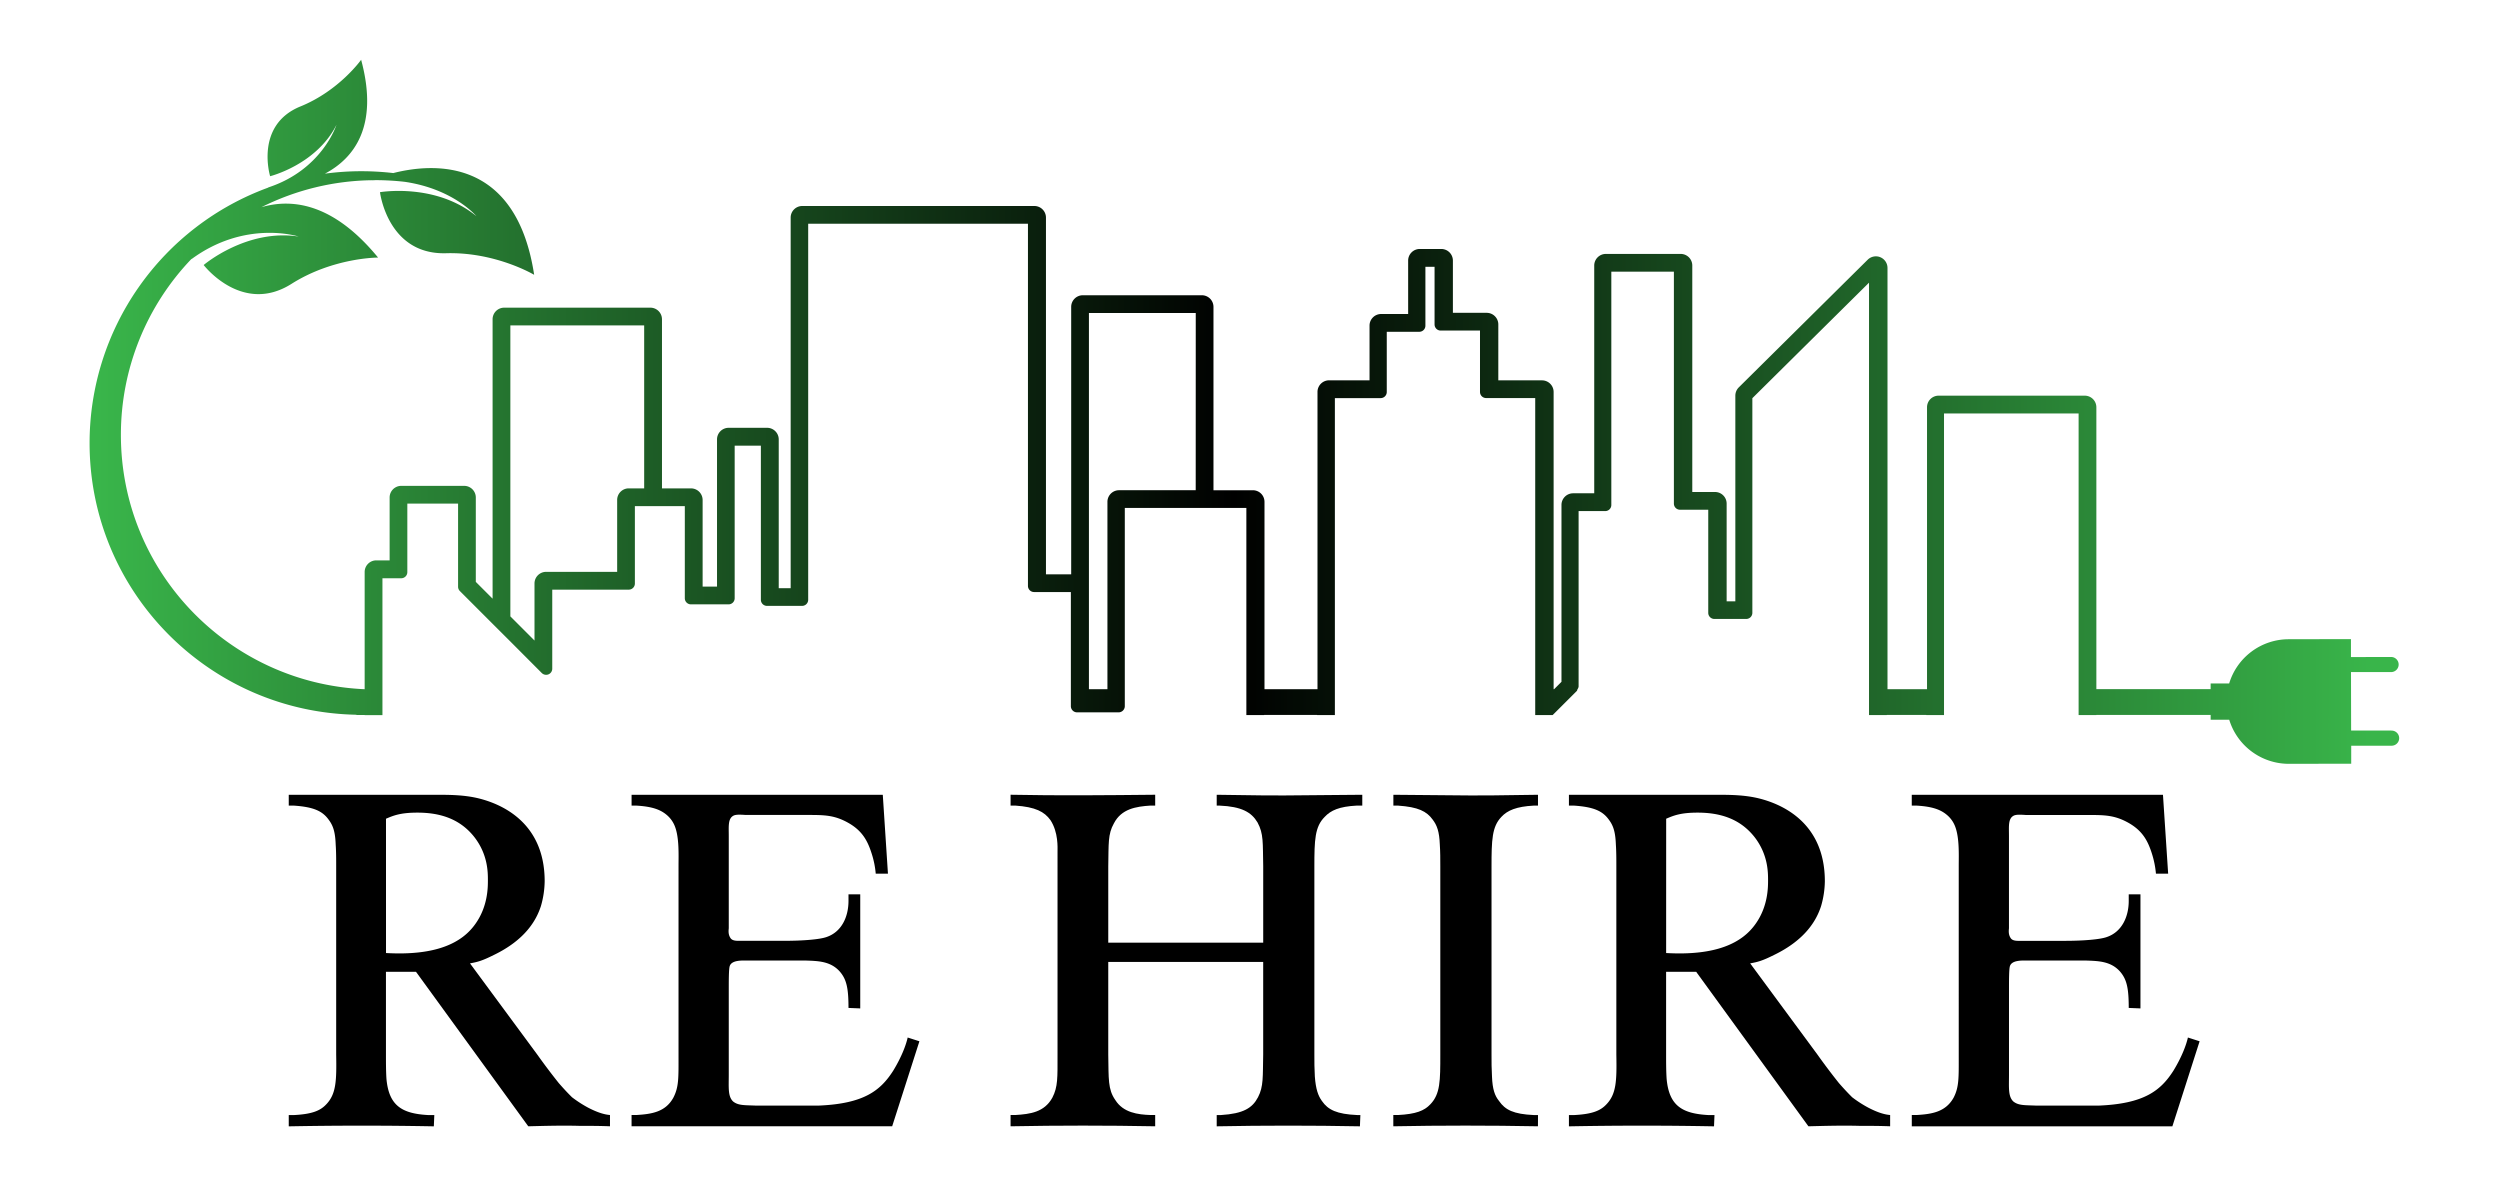
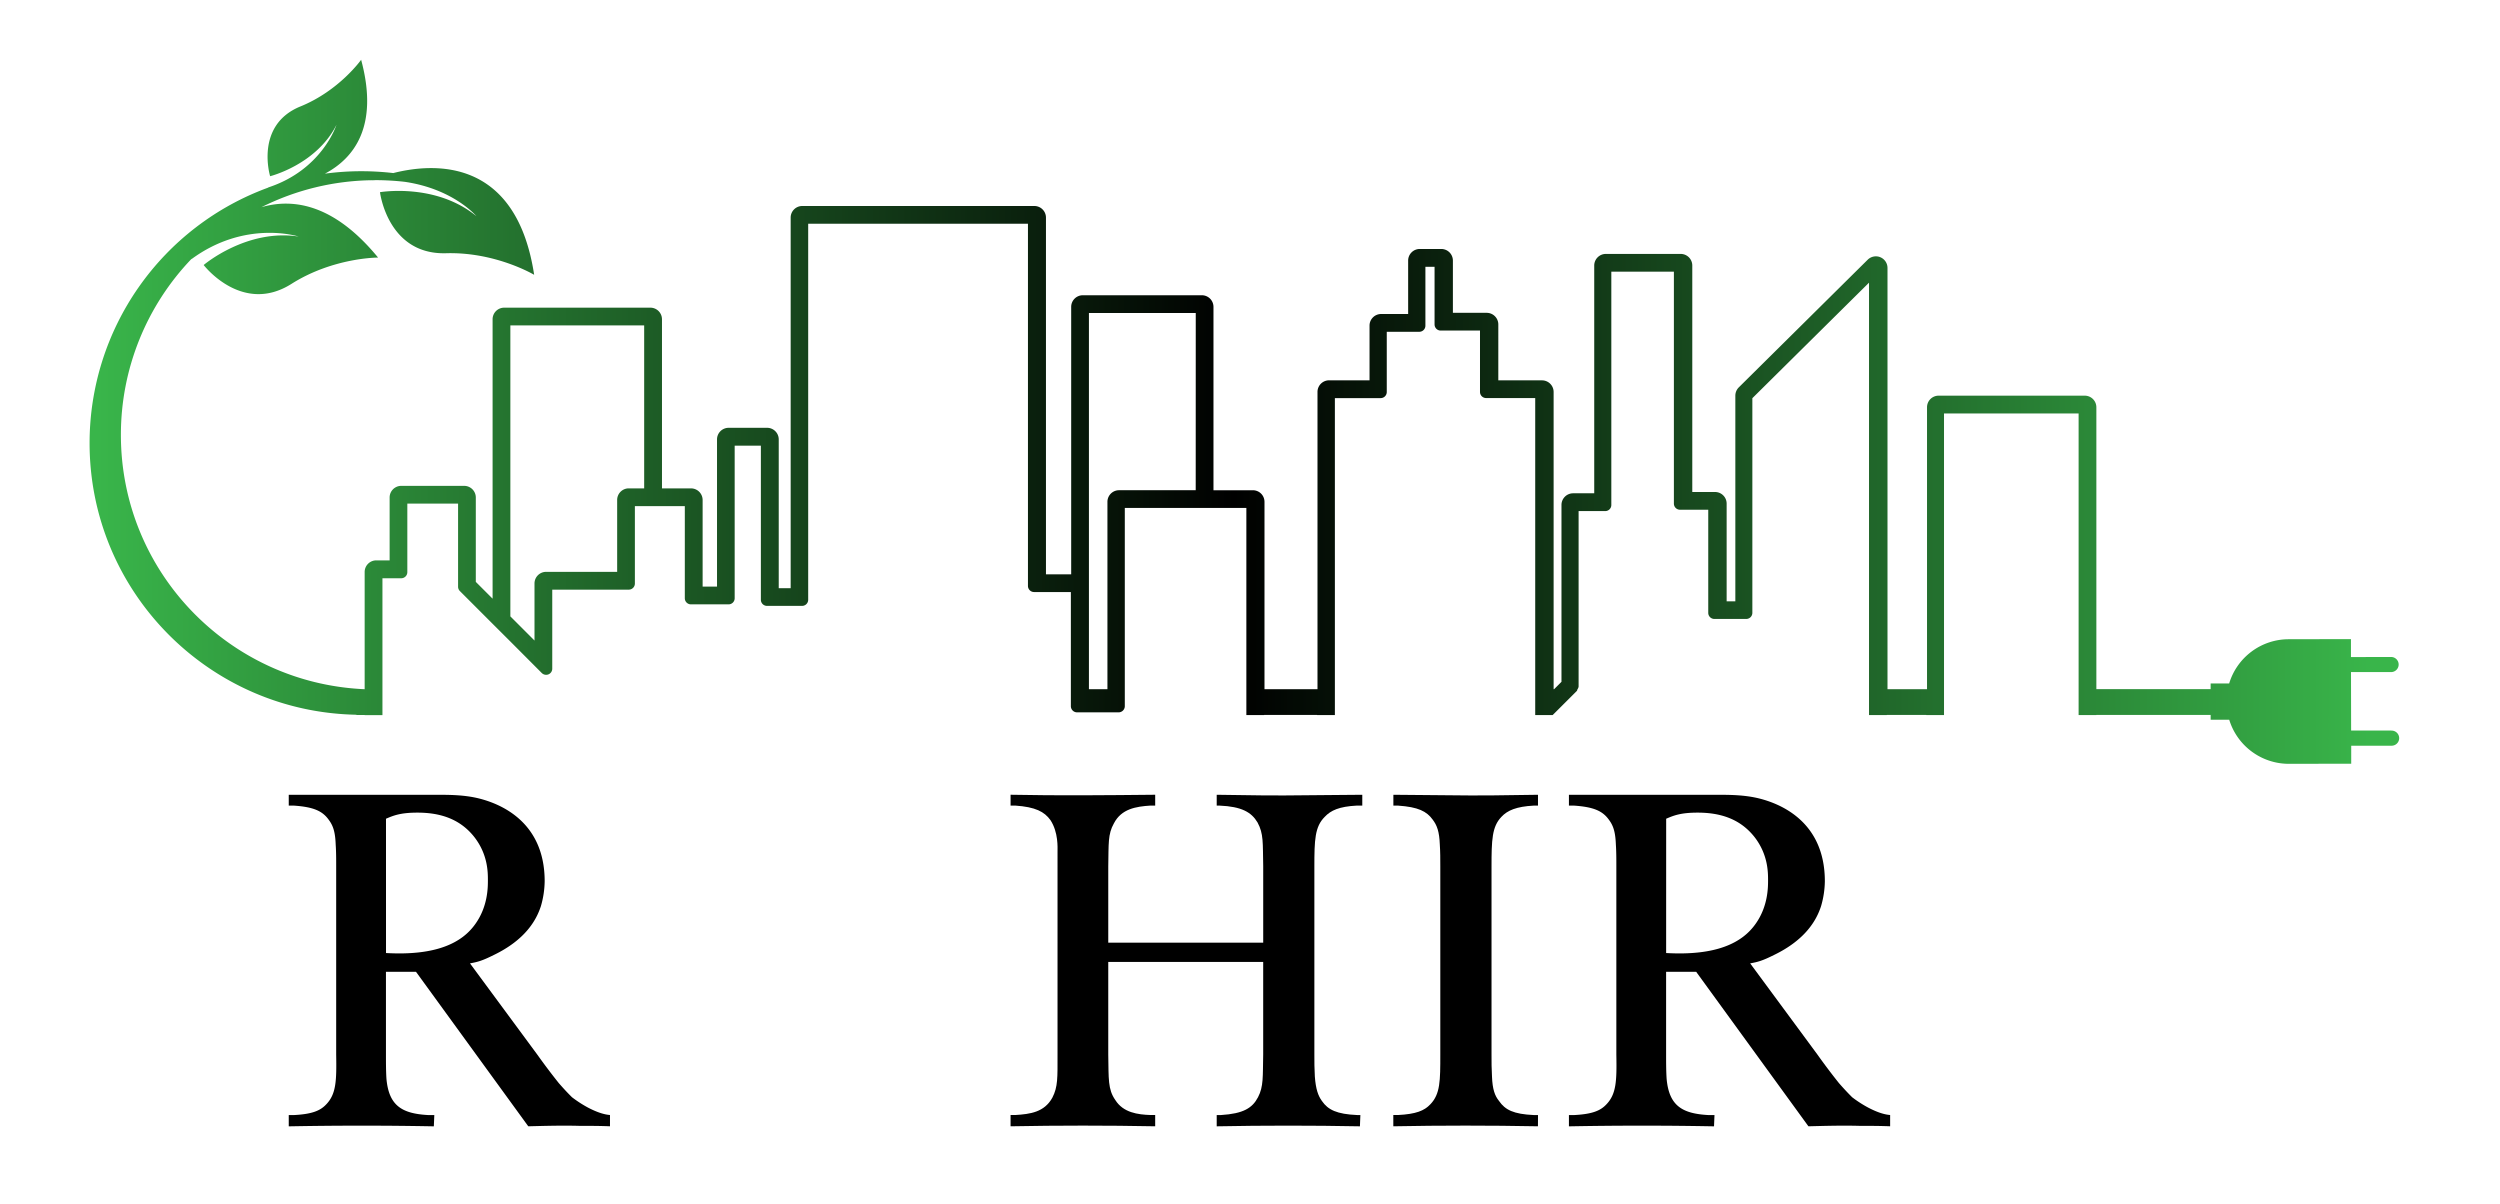
<svg xmlns="http://www.w3.org/2000/svg" data-bbox="0 0 1638.11 789.09" viewBox="0 0 1638.11 789.09" data-type="ugc">
  <g>
    <defs>
      <linearGradient gradientUnits="userSpaceOnUse" y2="269.82" x2="1552.43" y1="269.82" x1="64.36" id="5b34e8e1-945f-4f33-b7af-3aef2afa46c6">
        <stop stop-color="#39b54a" offset="0" />
        <stop offset=".5" />
        <stop stop-color="#39b54a" offset="1" />
      </linearGradient>
    </defs>
    <path fill="#ffffff" d="M1638.11 0v789.09H0V0h1638.11z" />
    <path d="M352 690.94c4.61 6.46 9.23 12.61 14.15 18.76 4.31 4.93 6.46 7.07 8.61 9.23a79.1 79.1 0 0 0 10.46 6.78c7.08 3.69 11.4 4.62 14.47 4.9V738c-6.77-.29-13.23-.29-20-.29-11.08-.31-22.16 0-33.54.29l-73.56-101.22h-19.7v54.16c0 5.23 0 10.45.31 15.7 1.54 18.14 10.46 23.05 27.38 24h4l-.31 7.39q-47.07-.9-95.07 0v-7.39h3.39c11.69-.6 17.23-2.76 21.23-7.07 6.46-6.77 6.76-15.37 6.46-32.6v-123.4c0-4.64 0-9.55-.32-14.16-.3-8.63-1.83-12.62-4.6-16.31-4-5.54-9.55-8.31-22.77-9.23h-3.39v-7.1h95.38c9.85 0 19.69 0 29.54 2.48 13.23 3.38 42.77 14.78 42.77 54.16a60.65 60.65 0 0 1-2.46 16.3c-3.08 9.52-10.46 22.16-30.78 32-8 4-10.76 4.61-15.69 5.54Zm-99.07-66.47c32.61 1.84 49.85-6.47 58.76-19.36 8-11.4 8-23.72 8-28.31 0-5.25 0-16.64-8.63-28-9.52-12.32-22.76-16.33-37.52-16.33-11.08 0-15.7 1.87-20.62 4Z" />
-     <path d="M581.82 572.47h-8a59.28 59.28 0 0 0-2.78-13.53c-2.76-8.62-6.45-14.77-15.08-19.7C546.75 534 540 534 529.21 534H488.6c-4-.29-6.16-.29-7.7.31-4 1.85-3.38 6.76-3.38 13.53v60.31c0 .6-.62 3.69.92 6.14 1.23 2.48 4.62 2.17 7.39 2.17h28.3c12.31 0 23.07-.93 27.39-2.46 10.15-3.4 14.45-13.53 14.45-23.71V586h7.7v74.76l-7.7-.32c0-12.92-1.23-18.78-5.84-24-6.15-6.78-14.46-6.78-22.77-7.07h-37.84c-3.39 0-10.15-.32-11.38 3.7-.62 1.84-.62 9.51-.62 15.06v56c0 8.62-.62 14.16 2.77 17.54 3.39 2.77 7.39 2.45 15.08 2.77h40.91c29.84-1.21 40.62-9.84 48.93-22.77 5.84-9.55 8.61-17.54 9.54-21.84l7.69 2.46L584.59 738H413.83v-7.39h3.07c9.85-.6 19.09-1.84 24.31-11.37 3.69-7.09 3.39-13.24 3.39-28.3V567.57c0-7.7.62-20.31-3.09-27.7a18.44 18.44 0 0 0-4.6-5.85c-4-3.38-9.23-5.54-20-6.15h-3.07v-7.1h164.6Z" />
    <path d="M726.18 630.32v60.62c.3 16-.32 22.77 4.61 29.84 5.23 8.31 14.76 9.55 23.07 9.83h3.07V738c-31.69-.6-63.07-.6-94.76 0v-7.39h3.07c9.85-.6 19.07-1.84 24.31-11.37 3.69-7.09 3.39-13.24 3.39-28.3V558c0-2.45.61-12.61-4.62-20.6-4-5.57-9.85-8.63-23.08-9.55h-3.07v-7.1c31.69.64 63.07.32 94.76 0v7.1h-3.07c-9.53.61-19.08 2.13-24 11.68-4 7.1-3.38 13.25-3.68 28.31v49.83h101.53v-50.1c-.32-15.41.3-21.23-3.7-28.62-4-6.78-10.47-10.47-24.92-11.08h-1.85v-7.1c19.69.32 39.09.64 58.77.32 12 0 24.3-.32 36.62-.32v7.1h-3.71c-11.38.61-16.91 3.09-20.92 7.39-6.46 6.43-6.77 15.06-6.77 32.6v123.08c0 4.91 0 9.52.31 14.46.62 8.31 2.17 12.61 4.63 16 4 5.86 9.84 8.63 23.07 9.23h2.14l-.3 7.39c-31.37-.6-62.77-.6-93.84 0v-7.39H800c14.77-.92 20.61-4.61 24.31-11.68s3.07-13.53 3.39-28v-60.63Z" />
    <path d="M1007.73 738c-31.7-.6-63.38-.6-94.77 0v-7.39h3.09c11.68-.6 17.22-2.76 21.22-7.07 6.48-6.77 6.48-15.37 6.48-32.6V567.57c0-4.64 0-9.55-.32-14.16-.32-8.63-1.86-12.62-4.63-16.31-4-5.54-9.53-8.31-22.75-9.23H913v-7.1c12 0 24 .32 36 .32 19.68.32 39.38 0 58.76-.32v7.1H1005c-11.38.61-17.24 3.09-21.23 7.39-6.15 6.43-6.46 15.06-6.46 32.6v123.08c0 4.91 0 9.52.31 14.46.3 8.31 1.84 12.61 4.61 16 4 5.86 9.54 8.63 22.77 9.23h2.77Z" />
    <path d="M1190.82 690.94c4.6 6.46 9.23 12.61 14.14 18.76 4.33 4.93 6.47 7.07 8.61 9.23a77.39 77.39 0 0 0 10.48 6.78c7.06 3.69 11.37 4.62 14.45 4.9V738c-6.77-.29-13.23-.29-20-.29-11.09-.31-22.16 0-33.54.29l-73.54-101.22h-19.71v54.16c0 5.23 0 10.45.32 15.7 1.54 18.14 10.47 23.05 27.38 24h4l-.31 7.39q-47.08-.9-95.07 0v-7.39h3.38c11.69-.6 17.25-2.76 21.23-7.07 6.46-6.77 6.78-15.37 6.46-32.6v-123.4c0-4.64 0-9.55-.31-14.16-.31-8.63-1.83-12.62-4.59-16.31-4-5.54-9.55-8.31-22.79-9.23h-3.38v-7.1h95.38c9.86 0 19.68 0 29.54 2.48 13.24 3.38 42.77 14.78 42.77 54.16a60.37 60.37 0 0 1-2.47 16.3c-3.07 9.52-10.47 22.16-30.77 32-8 4-10.75 4.61-15.69 5.54Zm-99.09-66.47c32.63 1.84 49.86-6.47 58.78-19.36 8-11.4 8-23.72 8-28.31 0-5.25 0-16.64-8.61-28-9.53-12.32-22.75-16.33-37.52-16.33-11.08 0-15.7 1.87-20.63 4Z" />
-     <path d="M1420.67 572.47h-8a61.12 61.12 0 0 0-2.77-13.53c-2.77-8.62-6.46-14.77-15.08-19.7-9.23-5.22-16-5.22-26.76-5.22h-40.62c-4-.29-6.16-.29-7.72.31-4 1.85-3.36 6.76-3.36 13.53v60.31c0 .6-.62 3.69.91 6.14 1.24 2.48 4.63 2.17 7.4 2.17H1353c12.29 0 23.06-.93 27.36-2.46 10.16-3.4 14.48-13.53 14.48-23.71V586h7.68v74.76l-7.68-.32c0-12.92-1.24-18.78-5.84-24-6.16-6.78-14.48-6.78-22.79-7.07h-37.82c-3.4 0-10.16-.32-11.4 3.7-.61 1.84-.61 9.51-.61 15.06v56c0 8.62-.62 14.16 2.77 17.54 3.39 2.77 7.38 2.45 15.08 2.77h40.91c29.83-1.21 40.62-9.84 48.92-22.77 5.84-9.55 8.61-17.54 9.55-21.84l7.67 2.46-17.84 55.71h-170.75v-7.39h3.09c9.82-.6 19-1.84 24.31-11.37 3.66-7.09 3.36-13.24 3.36-28.3V567.57c0-7.7.62-20.31-3.09-27.7a18.29 18.29 0 0 0-4.6-5.85c-4-3.38-9.23-5.54-20-6.15h-3.09v-7.1h164.6Z" />
    <path d="M1566.84 478.7h-26.28l-.08-38.32h26.27a4.95 4.95 0 1 0 0-9.9l-26.3.06v-11.77l-40.8.08a40.78 40.78 0 0 0-39 29h-12.14v3.72h-74.88V266.86a7.61 7.61 0 0 0-7.62-7.6h-95.74a7.6 7.6 0 0 0-7.6 7.6v184.75h-25.9v-276a7.61 7.61 0 0 0-4.67-7.05 7.29 7.29 0 0 0-2.94-.59 7.63 7.63 0 0 0-5.36 2.2l-84.46 83.65a7.71 7.71 0 0 0-2.27 5.42V394h-5.7v-64a7.6 7.6 0 0 0-7.58-7.62h-14.93V174a7.6 7.6 0 0 0-7.61-7.62h-49a7.62 7.62 0 0 0-7.64 7.62v149.23h-13.82a7.64 7.64 0 0 0-7.64 7.6v115.93l-4.85 4.85h-.3V256.82a7.62 7.62 0 0 0-7.61-7.59h-28.63V212.6a7.62 7.62 0 0 0-7.62-7.62H952v-34.23a7.62 7.62 0 0 0-7.63-7.61h-14.08a7.63 7.63 0 0 0-7.61 7.61v35H905a7.62 7.62 0 0 0-7.62 7.61v35.84h-26.49a7.62 7.62 0 0 0-7.61 7.59v194.82h-34.73V328.82a7.6 7.6 0 0 0-7.62-7.59h-25.81V201.09a7.62 7.62 0 0 0-7.61-7.63h-78a7.63 7.63 0 0 0-7.62 7.63v175.22h-16.53V142.58a7.61 7.61 0 0 0-7.61-7.6H525.69a7.61 7.61 0 0 0-7.61 7.6v242.85h-7.82v-97.51a7.62 7.62 0 0 0-7.61-7.6h-25.22a7.62 7.62 0 0 0-7.61 7.6v96.45h-9.43V327.6a7.63 7.63 0 0 0-7.63-7.59h-19V209.2a7.62 7.62 0 0 0-7.63-7.6h-95.76a7.6 7.6 0 0 0-7.6 7.6v183.08l-11-11V326a7.62 7.62 0 0 0-7.6-7.64H262.9a7.62 7.62 0 0 0-7.6 7.64v41.18h-8.75a7.62 7.62 0 0 0-7.61 7.59v76.81h-.5c-88.58-4.09-159.22-77-159.22-166.56a166.49 166.49 0 0 1 46.49-115.62l-.34.48c35.49-26.2 70.32-14.88 70.32-14.88-34.17-5.3-62.24 18.65-62.24 18.65S158.62 206.49 191 186c27.39-17.33 56.73-17.23 56.73-17.23-28.48-34.74-55.25-39.17-76.45-33a166.34 166.34 0 0 1 72.29-17.68.35.35 0 0 1-.16.06l2.68-.11h.13a169.42 169.42 0 0 1 19.08 1.11c32 4.72 46.86 22.5 46.86 22.5-26.75-22-63.17-15.72-63.17-15.72s4.94 41.12 43.31 40c32.48-.93 57.7 14.13 57.7 14.13-11.78-77.18-66.06-73.33-92.3-66.66a181.61 181.61 0 0 0-20.86-1.21 178.4 178.4 0 0 0-23.95 1.61c18.88-10 35.55-30.86 23.74-74.62 0 0-14.35 20.25-39.78 30.57C166.78 82 177 115.46 177 115.46s30.32-7.54 43.48-33.68c0 0-9.35 29.54-44.87 41.09h.31A178.21 178.21 0 0 0 58.7 290.33c0 97.25 78 176.18 174.83 178v.16h5.41v.11h11.65v-89.7h12.31a4 4 0 0 0 4-4.05V330h33.25v54.43a4 4 0 0 0 1.18 2.86l21.4 21.41 11.64 11.61L355 441a4.06 4.06 0 0 0 4.38.87 4 4 0 0 0 2.48-3.72v-51.79H412a4 4 0 0 0 4-4v-50.71h32.72V392a4 4 0 0 0 4 4h24.67a4 4 0 0 0 4-4V292h17.17v101a4 4 0 0 0 4 4h23a4 4 0 0 0 4-4V146.61h144v237.32a4 4 0 0 0 4 4h24.12v74.83a4.05 4.05 0 0 0 4 4h27.34a4.06 4.06 0 0 0 4-4V332.84h79.65v135.71h11.62v-.11h34.73v.11h11.65V260.86h30a4 4 0 0 0 4-4V217.4h21.32a4 4 0 0 0 4-4v-38.6h6v37.8a4 4 0 0 0 4 4h25.77v40.22a4 4 0 0 0 4 4h32.18v207.73h11.43l.1-.11 15.72-15.69c.28-.3.26-.77.47-1.14a4 4 0 0 0 .71-1.72v-115h17.44a4 4 0 0 0 4-4V178h41v152a4 4 0 0 0 4 4h18.51v67.56a4 4 0 0 0 4 4h20.9a4 4 0 0 0 4-4V260.91l76.44-75.69v283.33h11.62v-.11h25.9v.11h11.62V270.9h88.2v197.65h11.64v-.11h74.88v3.17h12.17a40.86 40.86 0 0 0 39.12 28.88l40.81-.08v-11.79h26.25a4.95 4.95 0 1 0 0-9.89ZM422.09 320H412a7.61 7.61 0 0 0-7.61 7.59v47.11h-46.55a7.61 7.61 0 0 0-7.61 7.62v37.39l-15.82-15.83V213.21h87.68Zm361.39 1.22h-50.23a7.6 7.6 0 0 0-7.61 7.59v122.8h-12.13v-246.5h70Z" fill="url(#5b34e8e1-945f-4f33-b7af-3aef2afa46c6)" />
  </g>
</svg>